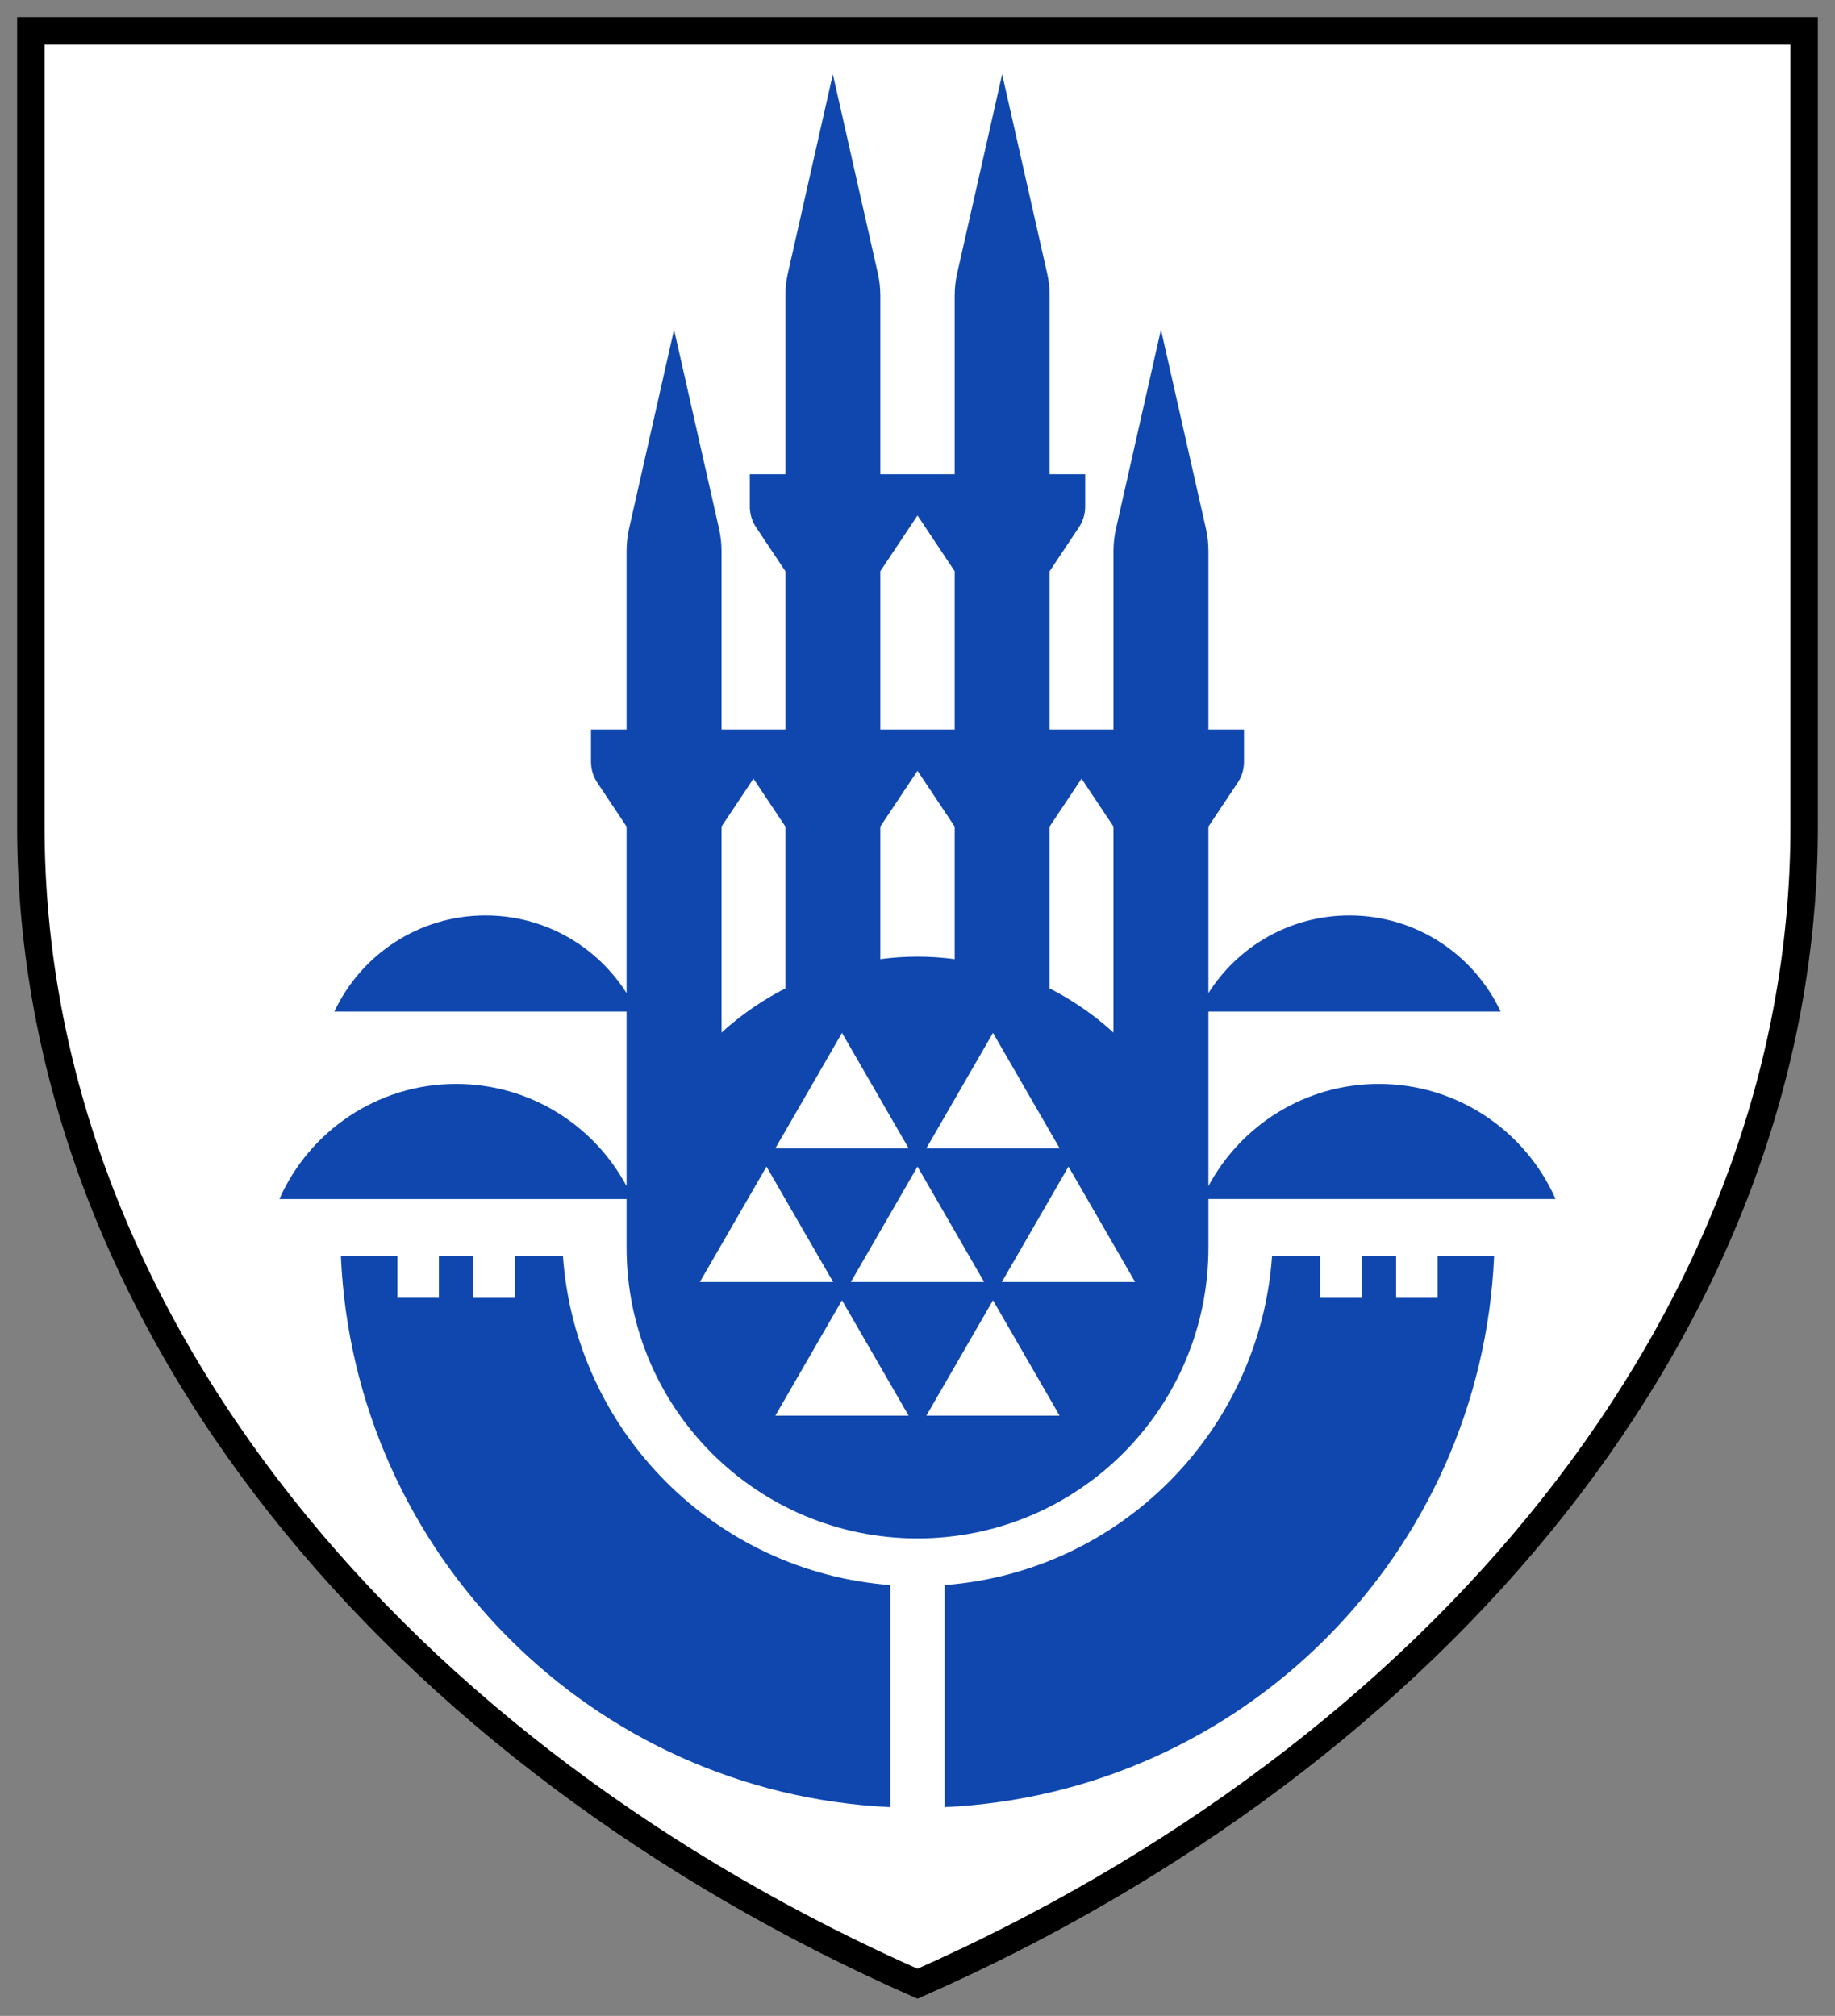
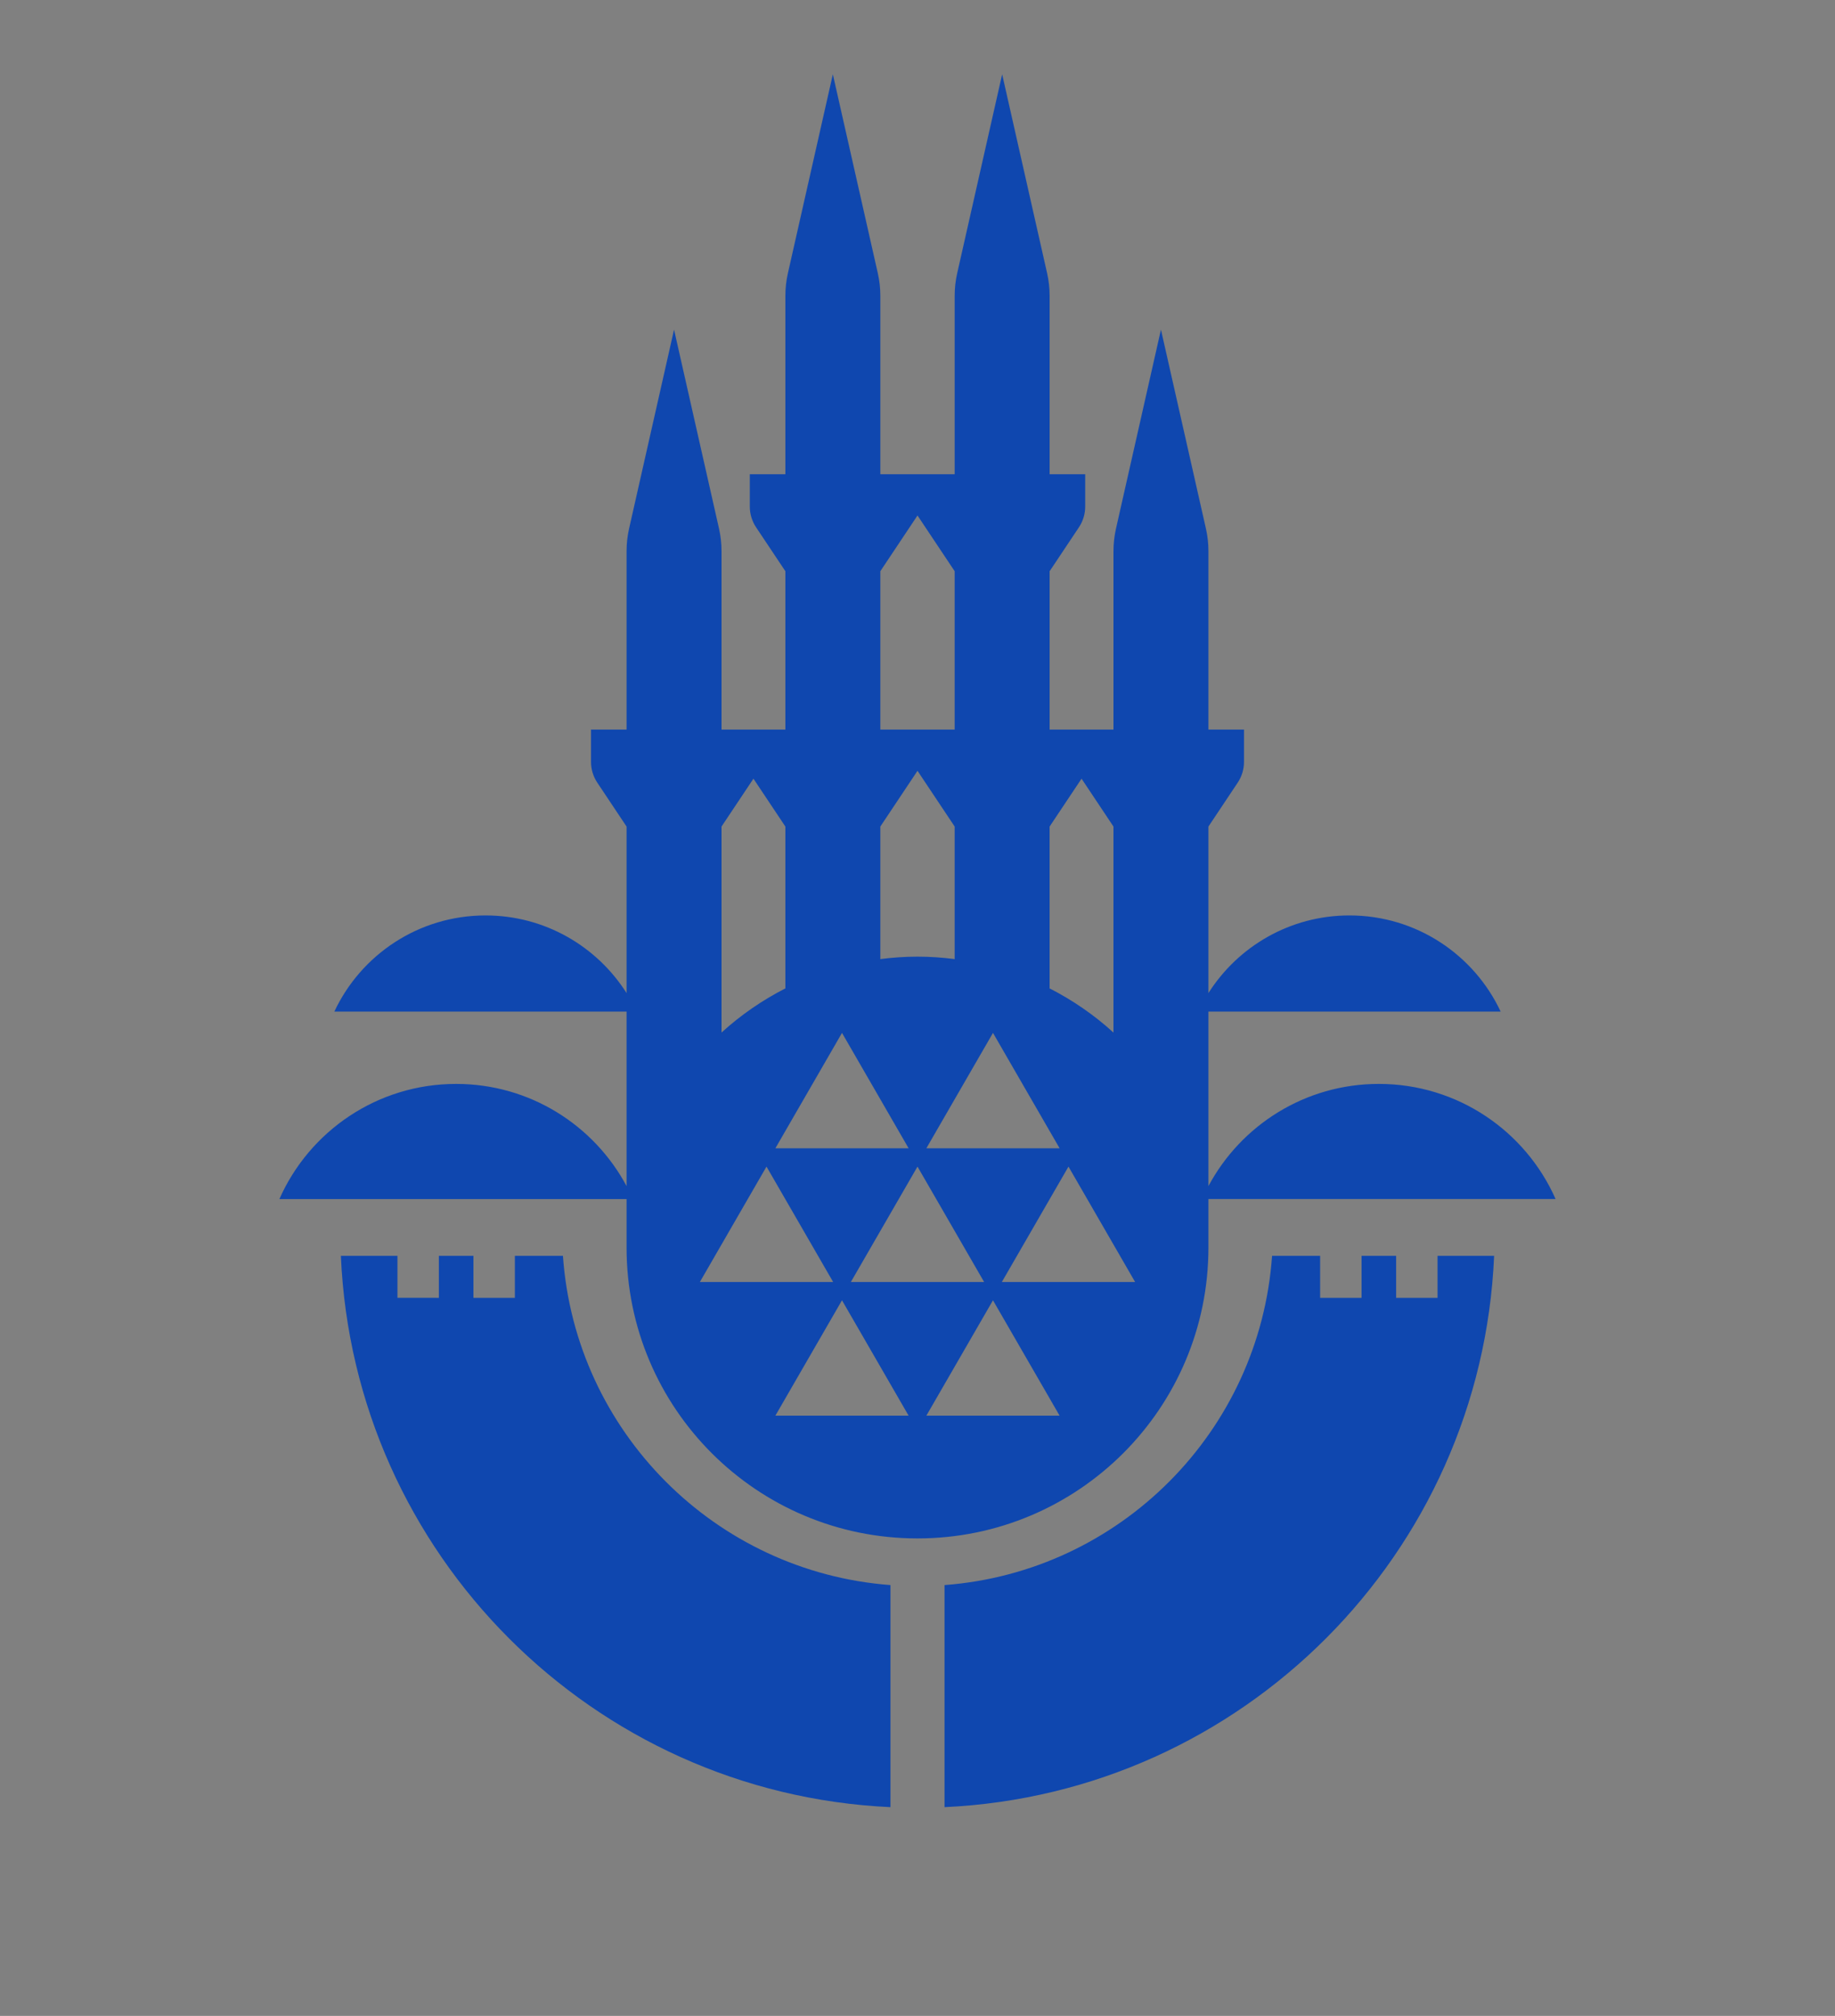
<svg xmlns="http://www.w3.org/2000/svg" xmlns:ns1="http://sodipodi.sourceforge.net/DTD/sodipodi-0.dtd" xmlns:ns2="http://www.inkscape.org/namespaces/inkscape" version="1.1" id="Ebene_1" x="0px" y="0px" width="535.196" height="588.039" viewBox="0 0 535.196 588.039" enable-background="new 0 0 166.667 200.667" xml:space="preserve" ns1:docname="CoA İstanbul.svg" ns2:version="1.1.1 (3bf5ae0d25, 2021-09-20)">
  <rect x="0" y="0" width="535.196" height="588.039" fill="#808080" stroke="none" />
  <defs id="defs65" />
  <ns1:namedview id="namedview63" pagecolor="#505050" bordercolor="#eeeeee" borderopacity="1" ns2:pageshadow="0" ns2:pageopacity="0" ns2:pagecheckerboard="0" showgrid="false" ns2:zoom="1.5" ns2:cx="267" ns2:cy="216.66667" ns2:window-width="2560" ns2:window-height="1506" ns2:window-x="-11" ns2:window-y="-11" ns2:window-maximized="1" ns2:current-layer="g1063" showguides="true" ns2:guide-bbox="true" ns2:object-paths="true" ns2:snap-intersection-paths="true" ns2:snap-smooth-nodes="true" ns2:snap-midpoints="true" ns2:snap-object-midpoints="false" ns2:snap-global="false" lock-margins="true" fit-margin-top="5" fit-margin-left="5" fit-margin-right="5" fit-margin-bottom="5" />
  <g id="g1063" ns2:groupmode="layer" ns2:label="istanbul" transform="translate(-813.804,-71.667)">
    <g id="g60" ns2:label="coa">
-       <path style="opacity:1;fill:#ffffff;fill-opacity:1;stroke:#000000;stroke-width:8;stroke-miterlimit:4;stroke-dasharray:none" d="M 822.804,80.667 V 312.777 c 0,144.569 108.281,271.206 258.598,337.556 C 1231.719,583.983 1340,457.346 1340,312.777 V 80.667 Z" id="path11767" ns1:nodetypes="cscscc" ns2:label="coa-0" />
      <path id="path5443" style="opacity:1;fill:#0f47af;fill-opacity:1;stroke:none;stroke-width:0.2;stroke-miterlimit:4;stroke-dasharray:none" d="m 963.969,438 v 12.25 H 951.886 V 438 h -10.083 v 12.25 H 929.72 V 438 h -16.494 c 3.727,86.95 73.414,156.813 160.292,160.819 V 534.039 C 1022.365,530.192 981.569,489.226 977.99,438 Z m 269.114,0 v 12.25 H 1221 V 438 h -10.083 v 12.25 h -12.084 V 438 h -14.02 c -3.58,51.226 -44.376,92.192 -95.528,96.039 v 64.78 C 1176.164,594.813 1245.85,524.95 1249.578,438 Z M 1056.713,93.338 1043.594,151.402 c -0.483,2.14 -0.727,4.326 -0.727,6.52 v 52.088 h -10.373 v 9.428 c -5e-4,2.152 0.636,4.256 1.83,6.047 l 8.543,12.811 v 46.197 h -8.252 -10.371 V 232.404 c 3e-4,-2.193 -0.243,-4.38 -0.727,-6.52 l -13.121,-58.064 -13.119,58.064 c -0.483,2.14 -0.727,4.326 -0.727,6.52 v 52.088 h -10.371 v 9.428 c -3.8e-4,2.152 0.636,4.256 1.83,6.047 l 8.541,12.811 v 48.578 c -8.629,-13.612 -23.823,-22.652 -41.133,-22.652 -19.509,-1e-5 -36.337,11.478 -44.1,28.049 h 85.232 v 50.902 c -9.486,-17.737 -28.187,-29.807 -49.707,-29.807 -23.018,3e-5 -42.81,13.806 -51.551,33.588 H 996.551 V 435.5 c -2e-5,0.026 -0.002,0.052 -0.002,0.078 6.9e-4,46.863 37.991,84.852 84.854,84.852 46.862,-6.7e-4 84.851,-37.99 84.852,-84.852 v -14.143 h 101.256 c -8.741,-19.782 -28.533,-33.588 -51.551,-33.588 -21.519,-3e-5 -40.219,12.068 -49.705,29.803 v -50.898 h 85.231 c -7.763,-16.571 -24.591,-28.049 -44.1,-28.049 -17.308,10e-6 -32.501,9.038 -41.131,22.648 v -48.574 l 8.541,-12.811 c 1.194,-1.791 1.831,-3.895 1.83,-6.047 v -9.428 h -10.371 V 232.404 c 3e-4,-2.193 -0.243,-4.38 -0.727,-6.52 l -13.121,-58.064 -13.119,58.064 c -0.483,2.14 -0.727,4.326 -0.727,6.52 v 52.088 h -8.25 -2.121 -8.252 v -46.197 l 8.543,-12.811 c 1.194,-1.791 1.831,-3.895 1.83,-6.047 v -9.428 h -10.373 v -52.088 c 3e-4,-2.193 -0.243,-4.38 -0.727,-6.52 l -13.119,-58.064 -13.121,58.064 c -0.483,2.14 -0.727,4.326 -0.727,6.52 v 52.09 l -10.842,-0.002 -10.842,0.002 v -52.09 c 3e-4,-2.193 -0.243,-4.38 -0.727,-6.52 z m 24.689,128.693 10.842,16.264 v 46.197 h -10.842 -10.842 v -46.197 z m 0,74.482 10.842,16.264 v 38.633 l 0.154,0.047 c -3.602,-0.467 -7.267,-0.732 -10.996,-0.732 -3.729,-3e-5 -7.394,0.266 -10.996,0.732 l 0.154,-0.047 v -38.633 z m -47.848,2.297 9.312,13.967 v 47.184 l 0.125,-0.039 c -6.831,3.475 -13.139,7.829 -18.748,12.943 V 312.777 Z m 95.695,0 9.31,13.967 v 60.088 0.006 c -5.611,-5.118 -11.921,-9.475 -18.756,-12.951 l 0.131,0.041 v -47.184 z m -69.867,74.158 19.436,33.664 h -38.871 z m 44.037,0 19.436,33.664 h -38.871 z m -66.055,39 19.436,33.664 h -38.871 z m 44.037,0 19.436,33.664 h -38.871 z m 44.037,0 19.436,33.664 h -38.871 z m -66.057,39 19.436,33.662 h -38.871 z m 44.037,0 19.436,33.662 h -38.871 z" ns2:label="mosque" ns1:nodetypes="ccccccccccccccccccccccccccccccccccccccccccccccccscccscccccsccscccsccccccccccccccccccccccccccccccccccccccccccsccccccccccccccccccccccccccccccccccccccccccccccc" />
    </g>
  </g>
</svg>